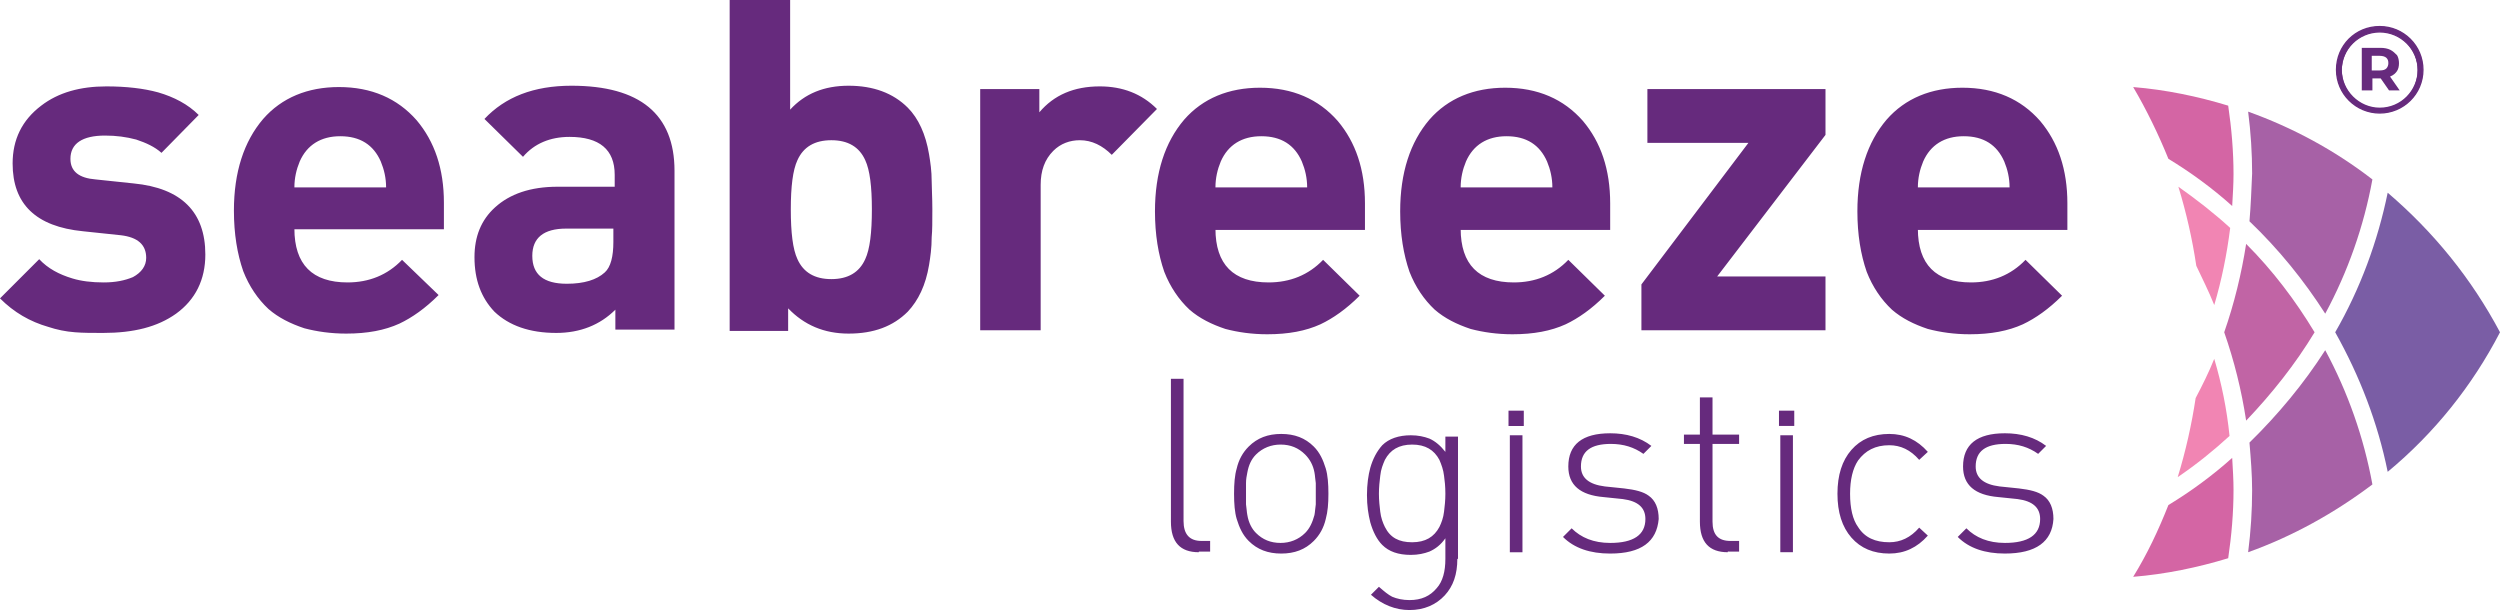
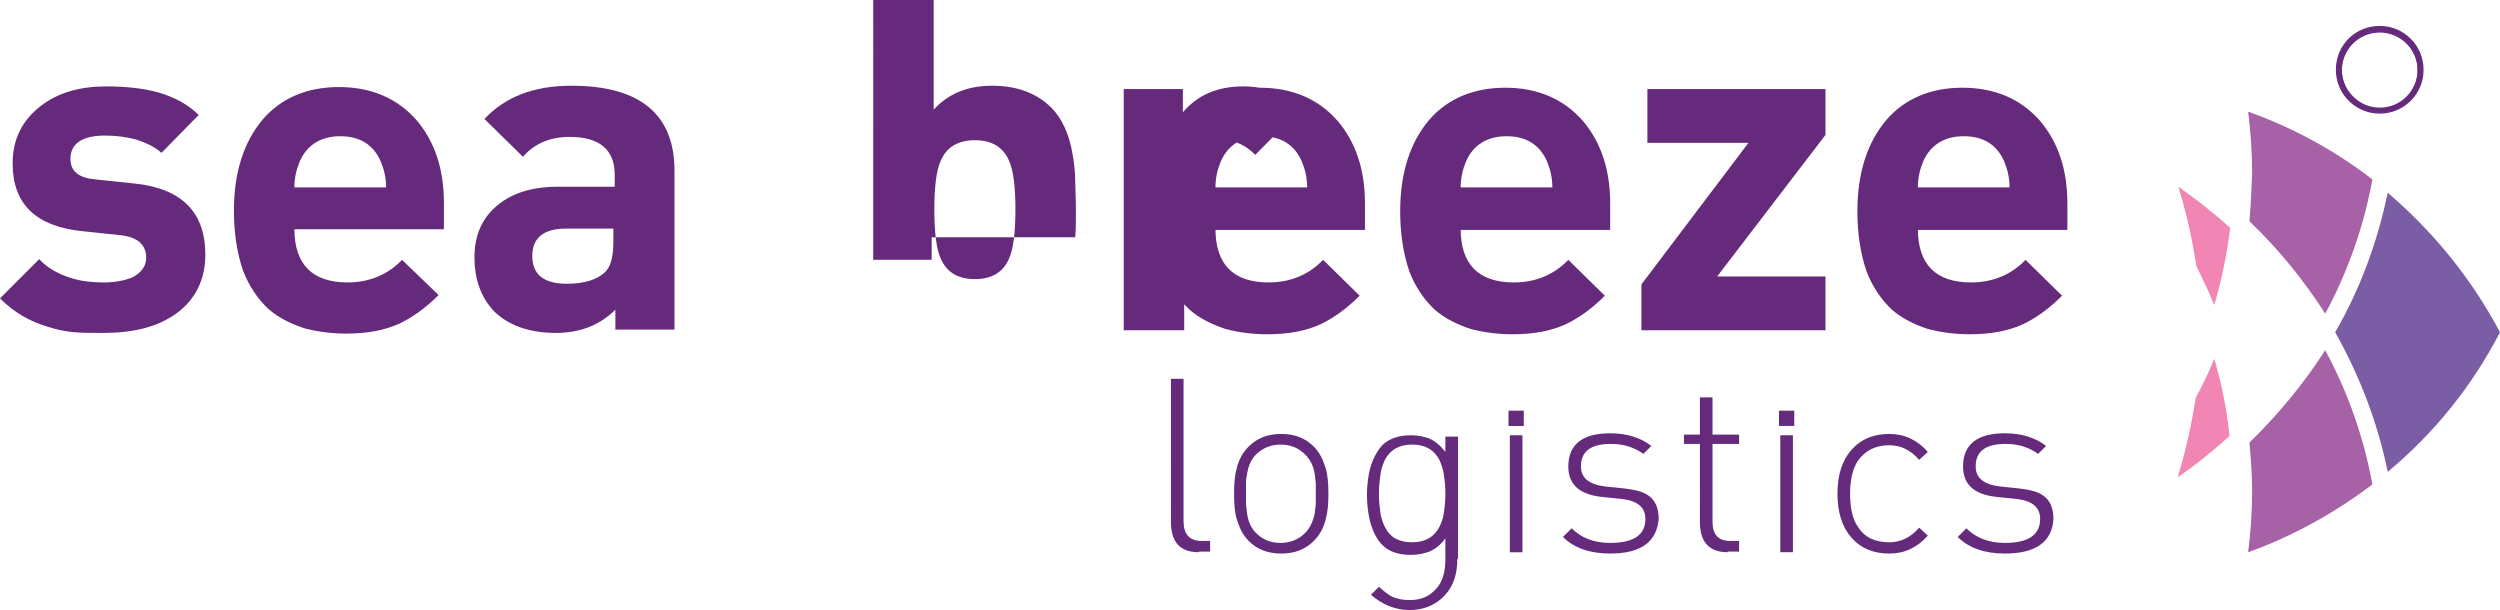
<svg xmlns="http://www.w3.org/2000/svg" data-bbox="15 10.6 376.2 91.8" viewBox="15 10.6 376.2 91.8" data-type="color" aria-hidden="true">
  <path d="M366.4 60.6c3.7 6.6 6.4 13.6 7.9 21 7-5.8 12.7-12.9 16.9-21-4.3-8.1-10-15.1-16.9-21-1.5 7.3-4.1 14.4-7.9 21" fill="#7a5da5" data-color="1" />
-   <path d="M341.3 86.6c-1.5 3.8-3.2 7.4-5.3 10.8 4.9-.4 9.7-1.4 14.3-2.8.5-3.4.8-6.8.8-10.3 0-1.5-.1-3.1-.2-4.8-3 2.7-6.3 5.1-9.6 7.1" fill="#d465a4" data-color="2" />
  <path d="M353.5 77.2c.2 2.4.4 4.8.4 7.2 0 3-.2 6.2-.6 9.3 6.7-2.4 13-5.9 18.7-10.2-1.3-7.1-3.7-13.9-7.1-20.2-3.2 5-7.1 9.7-11.4 13.9" fill="#a761a6" data-color="3" />
-   <path d="M363.3 60.6c-2.9-4.8-6.3-9.3-10.3-13.3-.7 4.5-1.8 9-3.3 13.3 1.5 4.3 2.6 8.7 3.3 13.3 3.9-4.1 7.4-8.5 10.3-13.3" fill="#c164a5" data-color="4" />
  <path d="M348.2 64.6c-.8 2-1.8 4-2.8 5.9-.6 4-1.5 8-2.7 11.9 2.8-1.9 5.4-4 7.8-6.2-.4-4-1.2-7.9-2.3-11.6m0-8.1c1.1-3.7 1.9-7.6 2.4-11.6-2.4-2.2-5.1-4.3-7.8-6.2 1.2 3.9 2.1 7.9 2.7 11.9.9 1.9 1.9 3.9 2.7 5.9" fill="#f185b3" data-color="5" />
-   <path d="M350.9 41.6c.1-1.7.2-3.3.2-4.8 0-3.4-.3-6.9-.8-10.3-4.6-1.4-9.4-2.4-14.3-2.8 2 3.4 3.8 7.1 5.3 10.8 3.3 2 6.6 4.4 9.6 7.1" fill="#d465a4" data-color="2" />
  <path d="M353.5 43.9c4.4 4.2 8.2 8.9 11.4 13.9 3.4-6.3 5.8-13.1 7.1-20.2-5.7-4.4-12-7.8-18.7-10.2.4 3.1.6 6.3.6 9.3-.1 2.4-.2 4.8-.4 7.2" fill="#a761a6" data-color="3" />
-   <path d="M41.5 57.8c-2.8 2-6.4 2.9-11 2.9-1.6 0-3 0-4.2-.1-1.4-.1-2.8-.4-4-.8-2.8-.8-5.2-2.2-7.3-4.3l5.9-5.9c1.3 1.4 3 2.3 5 2.9 1.3.4 2.9.6 4.7.6 1.8 0 3.2-.3 4.4-.8 1.3-.7 2-1.7 2-2.9 0-2-1.3-3.1-3.8-3.4l-5.7-.6c-7.1-.7-10.6-4.1-10.6-10.2 0-3.6 1.4-6.5 4.3-8.7 2.6-2 5.9-2.9 9.8-2.9 3 0 5.6.3 7.8.9 2.4.7 4.5 1.8 6.1 3.4l-5.6 5.7c-1-.9-2.3-1.5-3.8-2-1.5-.4-3-.6-4.7-.6-3.4 0-5.2 1.2-5.2 3.5 0 1.9 1.3 2.9 3.8 3.1l5.7.6c7.2.7 10.8 4.3 10.8 10.7 0 3.8-1.5 6.8-4.4 8.9M59.3 45c0 5.4 2.7 8.1 8 8.1 3.2 0 6-1.1 8.2-3.4L81 55c-2 2-4 3.4-5.9 4.3-2.2 1-4.8 1.5-8 1.5-2.3 0-4.4-.3-6.3-.8-2.1-.7-3.9-1.6-5.4-2.9-1.6-1.5-2.9-3.4-3.8-5.7-.9-2.6-1.4-5.6-1.4-9.1 0-5.8 1.5-10.4 4.4-13.8 2.8-3.2 6.7-4.8 11.4-4.8 4.9 0 8.8 1.7 11.7 5 2.7 3.2 4.1 7.3 4.1 12.4v4H59.3zm13.8-6.2c0-1.4-.3-2.7-.8-3.9-1.1-2.5-3.1-3.8-6.1-3.8-2.9 0-5 1.3-6.1 3.8-.5 1.2-.8 2.5-.8 3.9h13.8zm34.5 21.5v-3.1c-2.3 2.3-5.3 3.5-8.9 3.5-4 0-7.1-1.1-9.3-3.2-2-2.1-3-4.8-3-8.2 0-3.1 1-5.6 3.1-7.5 2.2-2 5.3-3.1 9.4-3.1h8.6v-1.8c0-3.8-2.3-5.7-6.8-5.7-2.9 0-5.3 1-7 3l-5.8-5.7c3.1-3.3 7.4-5 13.1-5 10.3 0 15.5 4.3 15.5 12.8v23.9h-8.9zm-.2-15.3h-7.2c-3.4 0-5.1 1.4-5.1 4.1 0 2.8 1.7 4.2 5.2 4.2 2.6 0 4.5-.6 5.7-1.7.9-.8 1.3-2.4 1.3-4.6v-2zm47.8 1.3c0 1.6-.2 3-.4 4.2-.5 3-1.6 5.3-3.2 7-2.2 2.2-5.1 3.3-8.9 3.3-3.7 0-6.7-1.3-9.1-3.8v3.4h-8.8V10.6h9.1v16.5c2.2-2.4 5.1-3.6 8.8-3.6 3.7 0 6.7 1.1 8.9 3.3 1.6 1.6 2.7 4 3.2 7 .2 1.2.4 2.5.4 4.1 0 1 .1 2.4.1 4.2 0 1.8 0 3.2-.1 4.2m-10-11.6c-.9-2-2.6-3-5.1-3-2.5 0-4.2 1-5.1 3-.7 1.5-1 4-1 7.4 0 3.5.3 6 1 7.5.9 2 2.6 3 5.1 3 2.5 0 4.2-1 5.1-3 .7-1.5 1-4 1-7.5 0-3.4-.3-5.9-1-7.4m37.1-.8c-1.4-1.4-3-2.2-4.8-2.2-1.5 0-2.9.5-4 1.6-1.3 1.3-1.9 3-1.9 5.1v21.9h-9.1V24h8.9v3.5c2.2-2.6 5.2-3.9 9.1-3.9 3.4 0 6.3 1.1 8.6 3.4l-6.8 6.9zM197.9 45c0 5.4 2.7 8.1 8 8.1 3.2 0 6-1.1 8.2-3.4l5.5 5.4c-2 2-4 3.4-5.9 4.3-2.2 1-4.8 1.5-8 1.5-2.3 0-4.4-.3-6.3-.8-2.1-.7-3.9-1.6-5.4-2.9-1.6-1.5-2.9-3.4-3.8-5.7-.9-2.6-1.4-5.6-1.4-9.1 0-5.8 1.5-10.4 4.4-13.8 2.8-3.2 6.7-4.8 11.4-4.8 4.9 0 8.8 1.7 11.7 5 2.7 3.2 4.1 7.3 4.1 12.4v4h-22.5zm13.8-6.2c0-1.4-.3-2.7-.8-3.9-1.1-2.5-3.1-3.8-6.1-3.8-2.9 0-5 1.3-6.1 3.8-.5 1.2-.8 2.5-.8 3.9h13.8zm23.1 6.2c0 5.4 2.7 8.1 8 8.1 3.2 0 6-1.1 8.2-3.4l5.5 5.4c-2 2-4 3.4-5.9 4.3-2.2 1-4.8 1.5-8 1.5-2.3 0-4.4-.3-6.3-.8-2.1-.7-3.9-1.6-5.4-2.9-1.6-1.5-2.9-3.4-3.8-5.7-.9-2.6-1.4-5.6-1.4-9.1 0-5.8 1.5-10.4 4.4-13.8 2.8-3.2 6.7-4.8 11.4-4.8 4.9 0 8.8 1.7 11.7 5 2.7 3.2 4.1 7.3 4.1 12.4v4h-22.5zm13.8-6.2c0-1.4-.3-2.7-.8-3.9-1.1-2.5-3.1-3.8-6.1-3.8-2.9 0-5 1.3-6.1 3.8-.5 1.2-.8 2.5-.8 3.9h13.8zM262 60.3v-6.9l16.1-21.3h-15.2V24h26.8v6.9l-16.3 21.3h16.3v8.1H262zM303.6 45c0 5.4 2.7 8.1 8 8.1 3.2 0 6-1.1 8.2-3.4l5.5 5.4c-2 2-4 3.4-5.9 4.3-2.2 1-4.8 1.5-8 1.5-2.3 0-4.4-.3-6.3-.8-2.1-.7-3.9-1.6-5.4-2.9-1.6-1.5-2.9-3.4-3.8-5.7-.9-2.6-1.4-5.6-1.4-9.1 0-5.8 1.5-10.4 4.4-13.8 2.8-3.2 6.7-4.8 11.4-4.8 4.9 0 8.8 1.7 11.7 5 2.7 3.2 4.1 7.3 4.1 12.4v4h-22.5zm13.8-6.2c0-1.4-.3-2.7-.8-3.9-1.1-2.5-3.1-3.8-6.1-3.8-2.9 0-5 1.3-6.1 3.8-.5 1.2-.8 2.5-.8 3.9h13.8zm-122 54.9c-2.8 0-4.2-1.5-4.2-4.6V67.6h1.9V89c0 2 .9 3 2.7 3h1.3v1.6h-1.7zm19.1-5c-.3 1.3-.9 2.4-1.8 3.3-1.3 1.3-2.9 1.9-4.9 1.9-2 0-3.6-.6-4.9-1.9-.9-.9-1.4-2-1.8-3.3-.3-1-.4-2.3-.4-3.8s.1-2.8.4-3.8c.3-1.3.9-2.4 1.8-3.3 1.3-1.3 2.9-1.9 4.9-1.9 2 0 3.6.6 4.9 1.9.9.9 1.4 2 1.8 3.3.3 1 .4 2.3.4 3.8s-.1 2.7-.4 3.8m-1.5-5.4c-.1-.6-.1-1.1-.2-1.6-.2-1.1-.7-2-1.4-2.7-1-1-2.2-1.5-3.7-1.5-1.4 0-2.7.5-3.7 1.5-.7.7-1.1 1.6-1.3 2.7-.1.5-.2 1-.2 1.6v3.2c.1.6.1 1.1.2 1.6.2 1.2.7 2.1 1.3 2.7 1 1 2.2 1.5 3.7 1.5 1.4 0 2.7-.5 3.7-1.5.7-.7 1.1-1.6 1.4-2.7.1-.5.1-1 .2-1.6v-3.2m21.3 11.4c0 2.3-.6 4.1-1.9 5.5-1.3 1.4-3.1 2.2-5.3 2.2-2.1 0-4.1-.8-5.8-2.3l1.2-1.2c.8.7 1.4 1.2 2 1.5.7.3 1.6.5 2.6.5 1.8 0 3.1-.6 4.1-1.8.9-1 1.3-2.5 1.3-4.4v-3.1c-.7 1-1.5 1.6-2.4 2-.8.3-1.7.5-2.8.5-1.9 0-3.3-.5-4.3-1.5-.8-.8-1.4-2-1.8-3.4-.3-1.2-.5-2.5-.5-4.1s.2-3 .5-4.1c.4-1.4 1-2.5 1.8-3.4 1-1 2.5-1.5 4.3-1.5 1.1 0 2 .2 2.8.5.9.4 1.7 1.1 2.4 2v-2.3h1.9v18.4zm-2-12.5c-.1-.9-.4-1.7-.7-2.4-.8-1.5-2.1-2.3-4.1-2.3-2 0-3.3.8-4.1 2.3-.3.7-.6 1.4-.7 2.4-.1.8-.2 1.7-.2 2.7 0 1 .1 1.9.2 2.7.1.9.4 1.7.7 2.3.8 1.6 2.1 2.3 4.1 2.3 2 0 3.3-.8 4.1-2.3.3-.6.6-1.4.7-2.3.1-.8.2-1.7.2-2.7 0-1.1-.1-2-.2-2.7m9.7-9.8h2.3v2.3H242v-2.3zm.2 3.7h1.9v17.6h-1.9V76.1zm15.1 17.8c-3 0-5.4-.8-7.1-2.5l1.3-1.3c1.4 1.4 3.3 2.2 5.8 2.2 3.5 0 5.3-1.2 5.3-3.6 0-1.7-1.1-2.7-3.4-3l-2.9-.3c-3.5-.3-5.3-1.8-5.3-4.6 0-3.3 2.1-5 6.3-5 2.4 0 4.5.6 6.2 1.9l-1.2 1.2c-1.4-1-3-1.5-4.9-1.5-3 0-4.5 1.1-4.5 3.4 0 1.7 1.2 2.7 3.6 3l2.9.3c1.7.2 2.9.5 3.7 1.1 1 .7 1.5 1.9 1.5 3.5-.3 3.4-2.6 5.2-7.3 5.2m17.7-.2c-2.8 0-4.2-1.5-4.2-4.6V77.4h-2.4V76h2.4v-5.6h1.9V76h4v1.4h-4v11.7c0 2 .9 2.9 2.7 2.9h1.3v1.6H275zm7.7-21.3h2.3v2.3h-2.3v-2.3zm.2 3.7h1.9v17.6h-1.9V76.1zm22.2 15.1c-1.6 1.8-3.5 2.7-5.8 2.7-2.4 0-4.3-.8-5.7-2.4-1.4-1.6-2.1-3.8-2.1-6.6s.7-5 2.1-6.6c1.4-1.6 3.3-2.4 5.7-2.4 2.3 0 4.2.9 5.8 2.7l-1.3 1.2c-1.3-1.5-2.8-2.2-4.5-2.2-2.1 0-3.6.8-4.7 2.3-.8 1.2-1.2 2.9-1.2 5 0 2.2.4 3.9 1.2 5 1 1.6 2.6 2.3 4.7 2.3 1.7 0 3.2-.7 4.5-2.2l1.3 1.2zm11.6 2.7c-3 0-5.4-.8-7.1-2.5l1.3-1.3c1.4 1.4 3.3 2.2 5.8 2.2 3.5 0 5.3-1.2 5.3-3.6 0-1.7-1.1-2.7-3.4-3l-2.9-.3c-3.5-.3-5.3-1.8-5.3-4.6 0-3.3 2.1-5 6.3-5 2.4 0 4.5.6 6.2 1.9l-1.2 1.2c-1.4-1-3-1.5-4.9-1.5-3 0-4.5 1.1-4.5 3.4 0 1.7 1.2 2.7 3.6 3l2.9.3c1.7.2 2.9.5 3.7 1.1 1 .7 1.5 1.9 1.5 3.5-.2 3.4-2.6 5.2-7.3 5.2m56.4-66.3c-3.6 0-6.5-2.9-6.5-6.5s2.9-6.5 6.5-6.5 6.5 2.9 6.5 6.5-2.9 6.5-6.5 6.5zm0-12.2c-3.2 0-5.7 2.6-5.7 5.7s2.6 5.7 5.7 5.7c3.2 0 5.7-2.6 5.7-5.7s-2.5-5.7-5.7-5.7z" fill="#662a7d" data-color="6" />
+   <path d="M41.5 57.8c-2.8 2-6.4 2.9-11 2.9-1.6 0-3 0-4.2-.1-1.4-.1-2.8-.4-4-.8-2.8-.8-5.2-2.2-7.3-4.3l5.9-5.9c1.3 1.4 3 2.3 5 2.9 1.3.4 2.9.6 4.7.6 1.8 0 3.2-.3 4.4-.8 1.3-.7 2-1.7 2-2.9 0-2-1.3-3.1-3.8-3.4l-5.7-.6c-7.1-.7-10.6-4.1-10.6-10.2 0-3.6 1.4-6.5 4.3-8.7 2.6-2 5.9-2.9 9.8-2.9 3 0 5.6.3 7.8.9 2.4.7 4.5 1.8 6.1 3.4l-5.6 5.7c-1-.9-2.3-1.5-3.8-2-1.5-.4-3-.6-4.7-.6-3.4 0-5.2 1.2-5.2 3.5 0 1.9 1.3 2.9 3.8 3.1l5.7.6c7.2.7 10.8 4.3 10.8 10.7 0 3.8-1.5 6.8-4.4 8.9M59.3 45c0 5.4 2.7 8.1 8 8.1 3.2 0 6-1.1 8.2-3.4L81 55c-2 2-4 3.4-5.9 4.3-2.2 1-4.8 1.5-8 1.5-2.3 0-4.4-.3-6.3-.8-2.1-.7-3.9-1.6-5.4-2.9-1.6-1.5-2.9-3.4-3.8-5.7-.9-2.6-1.4-5.6-1.4-9.1 0-5.8 1.5-10.4 4.4-13.8 2.8-3.2 6.7-4.8 11.4-4.8 4.9 0 8.8 1.7 11.7 5 2.7 3.2 4.1 7.3 4.1 12.4v4H59.3zm13.8-6.2c0-1.4-.3-2.7-.8-3.9-1.1-2.5-3.1-3.8-6.1-3.8-2.9 0-5 1.3-6.1 3.8-.5 1.2-.8 2.5-.8 3.9h13.8zm34.5 21.5v-3.1c-2.3 2.3-5.3 3.5-8.9 3.5-4 0-7.1-1.1-9.3-3.2-2-2.1-3-4.8-3-8.2 0-3.1 1-5.6 3.1-7.5 2.2-2 5.3-3.1 9.4-3.1h8.6v-1.8c0-3.8-2.3-5.7-6.8-5.7-2.9 0-5.3 1-7 3l-5.8-5.7c3.1-3.3 7.4-5 13.1-5 10.3 0 15.5 4.3 15.5 12.8v23.9h-8.9zm-.2-15.3h-7.2c-3.4 0-5.1 1.4-5.1 4.1 0 2.8 1.7 4.2 5.2 4.2 2.6 0 4.5-.6 5.7-1.7.9-.8 1.3-2.4 1.3-4.6v-2zm47.8 1.3v3.4h-8.8V10.6h9.1v16.5c2.2-2.4 5.1-3.6 8.8-3.6 3.7 0 6.7 1.1 8.9 3.3 1.6 1.6 2.7 4 3.2 7 .2 1.2.4 2.5.4 4.1 0 1 .1 2.4.1 4.2 0 1.8 0 3.2-.1 4.2m-10-11.6c-.9-2-2.6-3-5.1-3-2.5 0-4.2 1-5.1 3-.7 1.5-1 4-1 7.4 0 3.5.3 6 1 7.5.9 2 2.6 3 5.1 3 2.5 0 4.2-1 5.1-3 .7-1.5 1-4 1-7.5 0-3.4-.3-5.9-1-7.4m37.1-.8c-1.4-1.4-3-2.2-4.8-2.2-1.5 0-2.9.5-4 1.6-1.3 1.3-1.9 3-1.9 5.1v21.9h-9.1V24h8.9v3.5c2.2-2.6 5.2-3.9 9.1-3.9 3.4 0 6.3 1.1 8.6 3.4l-6.8 6.9zM197.9 45c0 5.4 2.7 8.1 8 8.1 3.2 0 6-1.1 8.2-3.4l5.5 5.4c-2 2-4 3.4-5.9 4.3-2.2 1-4.8 1.5-8 1.5-2.3 0-4.4-.3-6.3-.8-2.1-.7-3.9-1.6-5.4-2.9-1.6-1.5-2.9-3.4-3.8-5.7-.9-2.6-1.4-5.6-1.4-9.1 0-5.8 1.5-10.4 4.4-13.8 2.8-3.2 6.7-4.8 11.4-4.8 4.9 0 8.8 1.7 11.7 5 2.7 3.2 4.1 7.3 4.1 12.4v4h-22.5zm13.8-6.2c0-1.4-.3-2.7-.8-3.9-1.1-2.5-3.1-3.8-6.1-3.8-2.9 0-5 1.3-6.1 3.8-.5 1.2-.8 2.5-.8 3.9h13.8zm23.1 6.2c0 5.4 2.7 8.1 8 8.1 3.2 0 6-1.1 8.2-3.4l5.5 5.4c-2 2-4 3.4-5.9 4.3-2.2 1-4.8 1.5-8 1.5-2.3 0-4.4-.3-6.3-.8-2.1-.7-3.9-1.6-5.4-2.9-1.6-1.5-2.9-3.4-3.8-5.7-.9-2.6-1.4-5.6-1.4-9.1 0-5.8 1.5-10.4 4.4-13.8 2.8-3.2 6.7-4.8 11.4-4.8 4.9 0 8.8 1.7 11.7 5 2.7 3.2 4.1 7.3 4.1 12.4v4h-22.5zm13.8-6.2c0-1.4-.3-2.7-.8-3.9-1.1-2.5-3.1-3.8-6.1-3.8-2.9 0-5 1.3-6.1 3.8-.5 1.2-.8 2.5-.8 3.9h13.8zM262 60.3v-6.9l16.1-21.3h-15.2V24h26.8v6.9l-16.3 21.3h16.3v8.1H262zM303.6 45c0 5.4 2.7 8.1 8 8.1 3.2 0 6-1.1 8.2-3.4l5.5 5.4c-2 2-4 3.4-5.9 4.3-2.2 1-4.8 1.5-8 1.5-2.3 0-4.4-.3-6.3-.8-2.1-.7-3.9-1.6-5.4-2.9-1.6-1.5-2.9-3.4-3.8-5.7-.9-2.6-1.4-5.6-1.4-9.1 0-5.8 1.5-10.4 4.4-13.8 2.8-3.2 6.7-4.8 11.4-4.8 4.9 0 8.8 1.7 11.7 5 2.7 3.2 4.1 7.3 4.1 12.4v4h-22.5zm13.8-6.2c0-1.4-.3-2.7-.8-3.9-1.1-2.5-3.1-3.8-6.1-3.8-2.9 0-5 1.3-6.1 3.8-.5 1.2-.8 2.5-.8 3.9h13.8zm-122 54.9c-2.8 0-4.2-1.5-4.2-4.6V67.6h1.9V89c0 2 .9 3 2.7 3h1.3v1.6h-1.7zm19.1-5c-.3 1.3-.9 2.4-1.8 3.3-1.3 1.3-2.9 1.9-4.9 1.9-2 0-3.6-.6-4.9-1.9-.9-.9-1.4-2-1.8-3.3-.3-1-.4-2.3-.4-3.8s.1-2.8.4-3.8c.3-1.3.9-2.4 1.8-3.3 1.3-1.3 2.9-1.9 4.9-1.9 2 0 3.6.6 4.9 1.9.9.9 1.4 2 1.8 3.3.3 1 .4 2.3.4 3.8s-.1 2.7-.4 3.8m-1.5-5.4c-.1-.6-.1-1.1-.2-1.6-.2-1.1-.7-2-1.4-2.7-1-1-2.2-1.5-3.7-1.5-1.4 0-2.7.5-3.7 1.5-.7.7-1.1 1.6-1.3 2.7-.1.5-.2 1-.2 1.6v3.2c.1.6.1 1.1.2 1.6.2 1.2.7 2.1 1.3 2.7 1 1 2.2 1.5 3.7 1.5 1.4 0 2.7-.5 3.7-1.5.7-.7 1.1-1.6 1.4-2.7.1-.5.1-1 .2-1.6v-3.2m21.3 11.4c0 2.3-.6 4.1-1.9 5.5-1.3 1.4-3.1 2.2-5.3 2.2-2.1 0-4.1-.8-5.8-2.3l1.2-1.2c.8.7 1.4 1.2 2 1.5.7.3 1.6.5 2.6.5 1.8 0 3.1-.6 4.1-1.8.9-1 1.3-2.5 1.3-4.4v-3.1c-.7 1-1.5 1.6-2.4 2-.8.3-1.7.5-2.8.5-1.9 0-3.3-.5-4.3-1.5-.8-.8-1.4-2-1.8-3.4-.3-1.2-.5-2.5-.5-4.1s.2-3 .5-4.1c.4-1.4 1-2.5 1.8-3.4 1-1 2.5-1.5 4.3-1.5 1.1 0 2 .2 2.8.5.9.4 1.7 1.1 2.4 2v-2.3h1.9v18.4zm-2-12.5c-.1-.9-.4-1.7-.7-2.4-.8-1.5-2.1-2.3-4.1-2.3-2 0-3.3.8-4.1 2.3-.3.7-.6 1.4-.7 2.4-.1.8-.2 1.7-.2 2.7 0 1 .1 1.9.2 2.7.1.9.4 1.7.7 2.3.8 1.6 2.1 2.3 4.1 2.3 2 0 3.3-.8 4.1-2.3.3-.6.6-1.4.7-2.3.1-.8.2-1.7.2-2.7 0-1.1-.1-2-.2-2.7m9.7-9.8h2.3v2.3H242v-2.3zm.2 3.7h1.9v17.6h-1.9V76.1zm15.1 17.8c-3 0-5.4-.8-7.1-2.5l1.3-1.3c1.4 1.4 3.3 2.2 5.8 2.2 3.5 0 5.3-1.2 5.3-3.6 0-1.7-1.1-2.7-3.4-3l-2.9-.3c-3.5-.3-5.3-1.8-5.3-4.6 0-3.3 2.1-5 6.3-5 2.4 0 4.5.6 6.2 1.9l-1.2 1.2c-1.4-1-3-1.5-4.9-1.5-3 0-4.5 1.1-4.5 3.4 0 1.7 1.2 2.7 3.6 3l2.9.3c1.7.2 2.9.5 3.7 1.1 1 .7 1.5 1.9 1.5 3.5-.3 3.4-2.6 5.2-7.3 5.2m17.7-.2c-2.8 0-4.2-1.5-4.2-4.6V77.4h-2.4V76h2.4v-5.6h1.9V76h4v1.4h-4v11.7c0 2 .9 2.9 2.7 2.9h1.3v1.6H275zm7.7-21.3h2.3v2.3h-2.3v-2.3zm.2 3.7h1.9v17.6h-1.9V76.1zm22.2 15.1c-1.6 1.8-3.5 2.7-5.8 2.7-2.4 0-4.3-.8-5.7-2.4-1.4-1.6-2.1-3.8-2.1-6.6s.7-5 2.1-6.6c1.4-1.6 3.3-2.4 5.7-2.4 2.3 0 4.2.9 5.8 2.7l-1.3 1.2c-1.3-1.5-2.8-2.2-4.5-2.2-2.1 0-3.6.8-4.7 2.3-.8 1.2-1.2 2.9-1.2 5 0 2.2.4 3.9 1.2 5 1 1.6 2.6 2.3 4.7 2.3 1.7 0 3.2-.7 4.5-2.2l1.3 1.2zm11.6 2.7c-3 0-5.4-.8-7.1-2.5l1.3-1.3c1.4 1.4 3.3 2.2 5.8 2.2 3.5 0 5.3-1.2 5.3-3.6 0-1.7-1.1-2.7-3.4-3l-2.9-.3c-3.5-.3-5.3-1.8-5.3-4.6 0-3.3 2.1-5 6.3-5 2.4 0 4.5.6 6.2 1.9l-1.2 1.2c-1.4-1-3-1.5-4.9-1.5-3 0-4.5 1.1-4.5 3.4 0 1.7 1.2 2.7 3.6 3l2.9.3c1.7.2 2.9.5 3.7 1.1 1 .7 1.5 1.9 1.5 3.5-.2 3.4-2.6 5.2-7.3 5.2m56.4-66.3c-3.6 0-6.5-2.9-6.5-6.5s2.9-6.5 6.5-6.5 6.5 2.9 6.5 6.5-2.9 6.5-6.5 6.5zm0-12.2c-3.2 0-5.7 2.6-5.7 5.7s2.6 5.7 5.7 5.7c3.2 0 5.7-2.6 5.7-5.7s-2.5-5.7-5.7-5.7z" fill="#662a7d" data-color="6" />
  <path d="M373.1 27.7c-3.6 0-6.6-2.9-6.6-6.6s2.9-6.6 6.6-6.6c3.6 0 6.6 2.9 6.6 6.6s-3 6.6-6.6 6.6zm0-13c-3.5 0-6.4 2.9-6.4 6.4s2.9 6.4 6.4 6.4 6.4-2.9 6.4-6.4-2.9-6.4-6.4-6.4zm0 12.2c-3.2 0-5.8-2.6-5.8-5.8s2.6-5.8 5.8-5.8 5.8 2.6 5.8 5.8-2.6 5.8-5.8 5.8zm0-11.4c-3.1 0-5.7 2.5-5.7 5.7 0 3.1 2.5 5.7 5.7 5.7 3.1 0 5.7-2.5 5.7-5.7s-2.6-5.7-5.7-5.7z" fill="#672a7d" data-color="7" />
-   <path d="M370.4 24.2v-6.4h2.8c.6 0 1.1.1 1.5.3.4.2.7.5 1 .8.2.3.3.8.3 1.2 0 .5-.1.9-.3 1.2s-.5.6-1 .8c-.4.2-.9.3-1.5.3h-1.9l.7-.6v2.4h-1.6zm1.5-2.3l-.7-.7h1.9c.5 0 .8-.1 1-.3.2-.2.3-.5.3-.8 0-.4-.1-.6-.3-.8-.2-.2-.6-.3-1-.3h-1.9l.7-.7v3.6zm2.6 2.3l-1.6-2.3h1.6l1.6 2.3h-1.6z" fill="#662a7d" data-color="6" />
</svg>